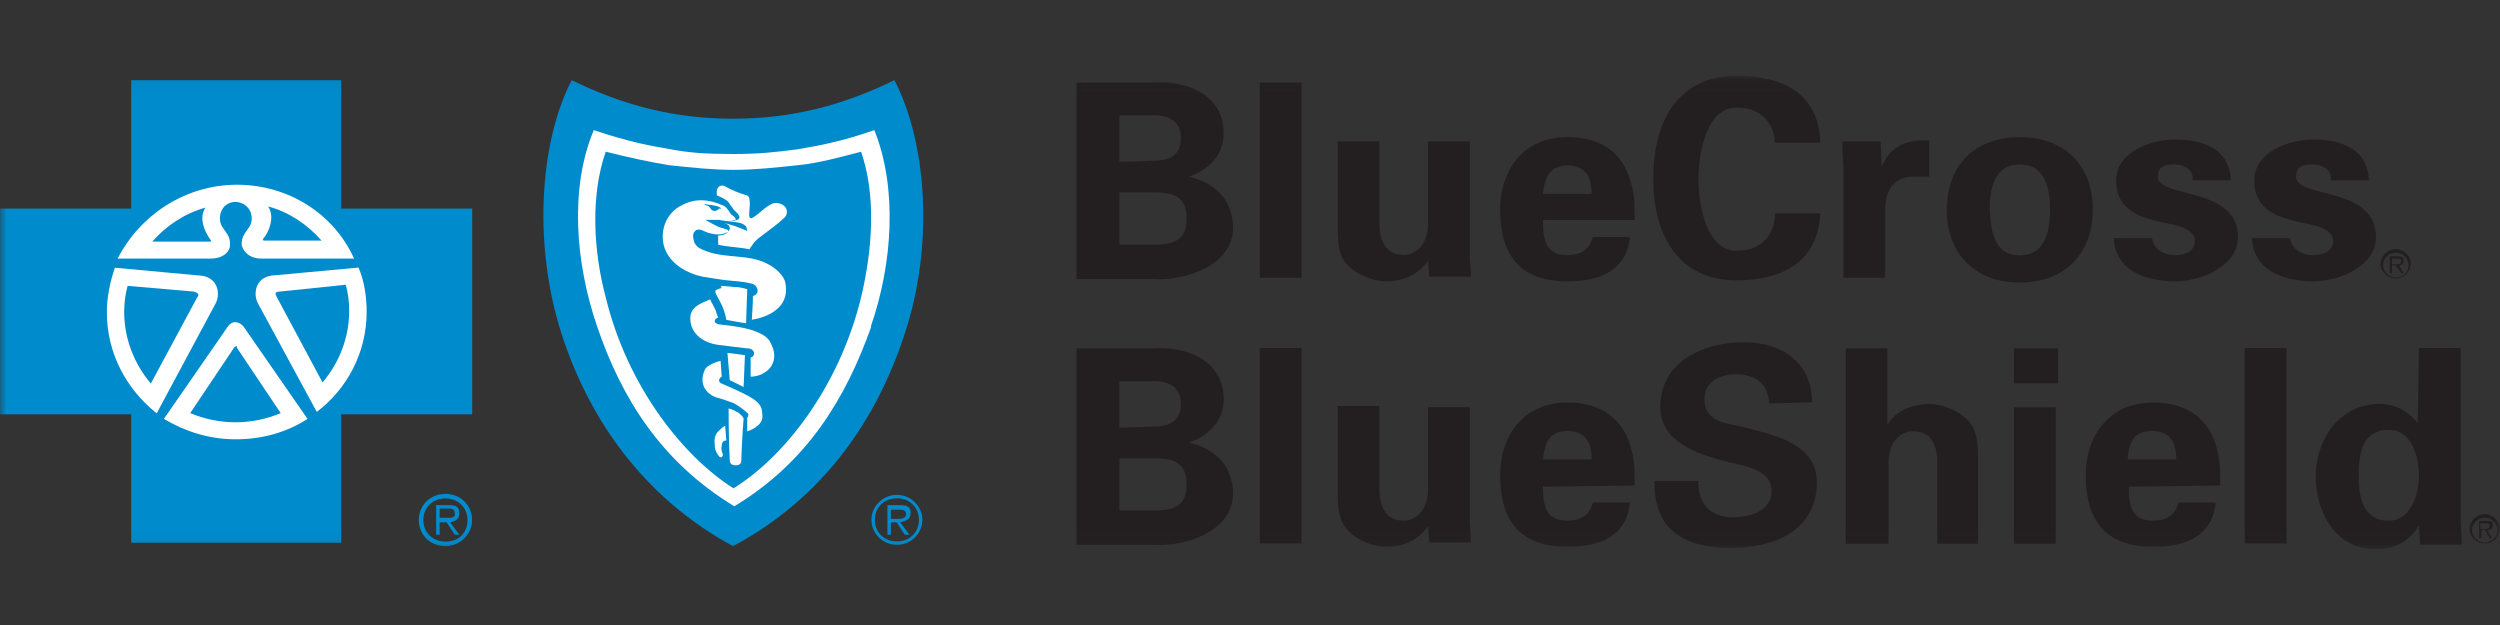
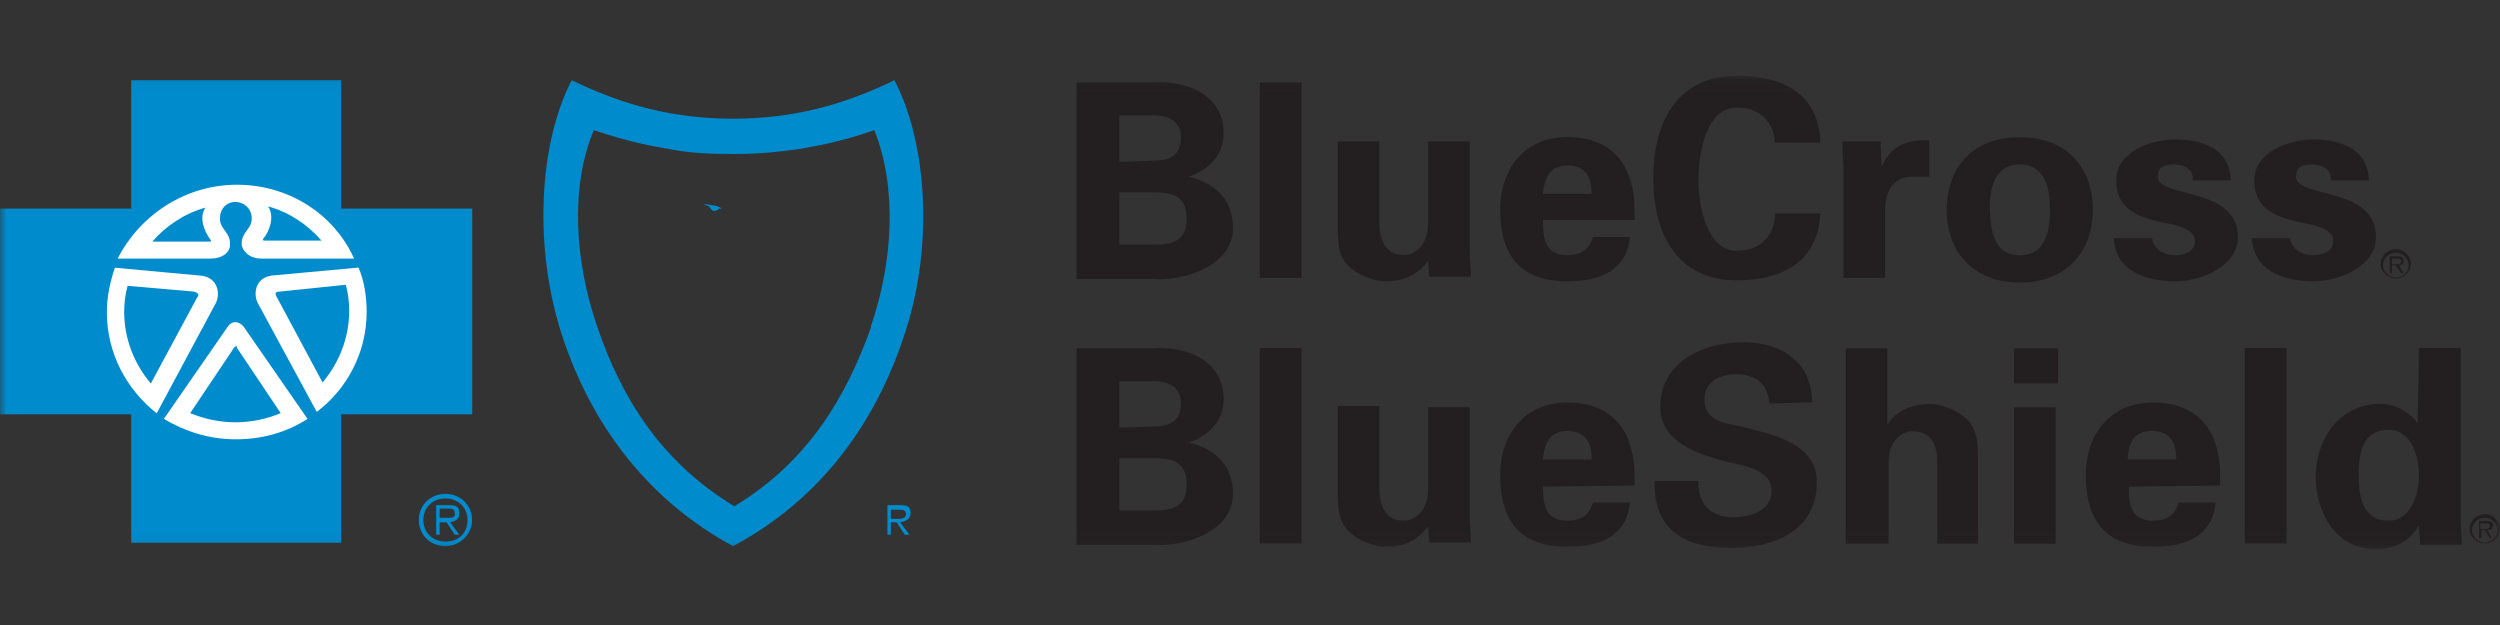
<svg xmlns="http://www.w3.org/2000/svg" width="200" height="50" viewBox="0 0 200 50" fill="none">
  <rect x="0" y="0" width="200" height="50" fill="#333333" stroke="none" />
  <mask id="mask0_1_76" style="mask-type:luminance" maskUnits="userSpaceOnUse" x="0" y="6" width="200" height="38">
    <path d="M200 6.046H0V43.954H200V6.046Z" fill="white" />
  </mask>
  <g mask="url(#mask0_1_76)">
    <path d="M18.837 35.693C24.941 35.693 29.882 30.843 29.882 24.869C29.882 18.895 24.941 14.046 18.837 14.046C12.732 14.046 7.791 18.895 7.791 24.869C7.791 30.843 12.732 35.693 18.837 35.693Z" fill="white" />
-     <path d="M58.549 11.039C53.83 11.039 46.575 8.856 46.575 8.856C46.575 8.856 45.007 12.856 45.007 18.32C45.007 23.784 49.634 38.137 59.02 41.771C59.02 41.771 72.379 33.51 72.379 19.052C72.379 10.412 71.085 8.869 71.085 8.869C71.085 8.869 63.294 11.052 58.549 11.052V11.039Z" fill="white" />
    <path d="M86.118 22.229V6.595H92.144C95.02 6.412 97.895 7.588 97.895 10.686C97.895 12.412 96.693 13.588 95.111 14.137C97.15 14.595 98.641 15.954 98.641 18.229C98.641 21.314 94.654 22.503 92.248 22.32H86.118V22.229ZM92.248 12.856C93.726 12.856 94.471 12.307 94.471 11.039C94.471 9.771 93.634 9.222 92.248 9.222H89.556V12.948L92.248 12.856ZM92.248 19.575C93.817 19.575 94.928 19.301 94.928 17.484C94.928 15.667 93.817 15.392 92.248 15.392H89.556V19.575H92.248ZM104.131 6.595V22.229H100.784V6.595H104.131ZM114.248 20.869C113.503 21.863 112.484 22.503 110.824 22.503C109.699 22.503 107.569 21.68 107.203 20.137C107.02 19.497 107.02 18.778 107.02 18.412V11.314H110.353V17.85C110.353 19.026 110.719 20.399 112.301 20.399C113.32 20.399 114.248 19.497 114.248 17.85V11.314H117.582V20.229C117.582 20.869 117.673 21.497 117.673 22.137H114.34L114.248 20.869ZM123.438 17.693C123.438 19.144 123.634 20.412 125.386 20.412C126.497 20.412 127.15 19.954 127.425 18.961H130.392C130.118 21.68 127.987 22.503 125.386 22.503C121.595 22.503 120.013 20.412 120.013 16.778C120.013 13.51 121.961 10.961 125.386 10.961C127.425 10.961 129.19 11.693 130.118 13.601C130.392 14.242 130.588 14.869 130.68 15.51C130.771 16.15 130.771 16.869 130.771 17.601H123.438V17.693ZM127.333 15.51C127.333 14.333 126.967 13.235 125.386 13.235C123.909 13.235 123.543 14.32 123.438 15.51H127.333ZM142 11.601C142 9.967 140.98 8.608 138.941 8.608C136.536 8.608 135.882 12.15 135.882 14.333C135.882 16.516 136.536 20.059 138.941 20.059C140.98 20.059 142 18.699 142 17.065H145.621C145.438 20.974 142.562 22.425 138.941 22.425C134.301 22.425 132.262 18.882 132.262 14.255C132.262 9.627 134.301 6.059 138.941 6.059C142.654 6.059 145.53 7.51 145.621 11.418H142V11.601ZM150.445 11.327L150.536 13.327C151.281 11.601 152.667 11.144 154.34 11.235V14.137H152.85C152.301 14.137 151.556 14.503 151.281 14.961C150.902 15.601 150.811 16.137 150.811 16.869V22.229H147.477V13.497C147.477 13.039 147.386 12.137 147.386 11.314H150.445V11.327ZM161.582 22.608C157.961 22.608 155.739 20.242 155.739 16.791C155.739 13.34 157.869 10.974 161.582 10.974C165.294 10.974 167.425 13.34 167.425 16.791C167.425 20.242 165.203 22.608 161.582 22.608ZM161.582 20.425C163.621 20.425 164 18.516 164 16.791C164 15.065 163.621 13.157 161.582 13.157C159.543 13.157 159.177 15.065 159.177 16.791C159.268 18.516 159.543 20.425 161.582 20.425ZM175.412 14.242C175.412 13.51 174.667 13.157 173.935 13.157C173.007 13.157 172.628 13.431 172.628 14.15C172.628 15.876 179.033 14.882 179.033 18.961C179.033 21.327 176.065 22.503 174.026 22.503C171.425 22.503 169.203 21.51 169.111 19.052H172.17C172.262 19.876 173.007 20.412 174.026 20.412C174.954 20.412 175.595 20.046 175.595 19.235C175.595 18.333 174.026 17.967 173.373 17.876C171.242 17.418 169.294 16.882 169.294 14.425C169.294 12.15 172.079 11.157 174.026 11.157C176.34 11.157 178.379 11.98 178.471 14.425H175.412V14.242ZM186.458 14.242C186.458 13.51 185.726 13.157 184.981 13.157C184.052 13.157 183.686 13.431 183.686 14.15C183.686 15.876 190.079 14.882 190.079 18.961C190.079 21.327 187.111 22.503 185.072 22.503C182.471 22.503 180.248 21.51 180.157 19.052H183.216C183.307 19.876 184.052 20.412 185.072 20.412C186 20.412 186.654 20.046 186.654 19.235C186.654 18.333 185.072 17.967 184.418 17.876C182.288 17.418 180.34 16.882 180.34 14.425C180.34 12.15 183.124 11.157 185.072 11.157C187.386 11.157 189.425 11.98 189.516 14.425H186.458V14.242ZM86.118 43.497V27.863H92.144C95.02 27.68 97.895 28.856 97.895 31.954C97.895 33.68 96.693 34.856 95.111 35.405C97.15 35.863 98.641 37.222 98.641 39.497C98.641 42.582 94.654 43.771 92.248 43.588H86.118V43.497ZM92.248 34.124C93.726 34.124 94.471 33.575 94.471 32.307C94.471 31.039 93.634 30.49 92.248 30.49H89.556V34.216L92.248 34.124ZM92.248 40.843C93.817 40.843 94.928 40.569 94.928 38.752C94.928 36.935 93.817 36.66 92.248 36.66H89.556V40.843H92.248ZM104.131 27.837V43.471H100.784V27.837H104.131ZM114.248 42.111C113.503 43.105 112.484 43.745 110.824 43.745C109.699 43.745 107.569 42.922 107.203 41.288C107.02 40.647 107.02 39.928 107.02 39.562V32.477H110.353V39.105C110.353 40.281 110.719 41.654 112.301 41.654C113.32 41.654 114.248 40.752 114.248 39.105V32.569H117.582V41.484C117.582 42.124 117.673 42.752 117.673 43.392H114.34L114.248 42.124V42.111ZM123.438 38.935C123.438 40.386 123.634 41.654 125.386 41.654C126.497 41.654 127.15 41.196 127.425 40.203H130.392C130.118 42.922 127.987 43.745 125.386 43.745C121.595 43.745 120.013 41.654 120.013 38.02C120.013 34.752 121.961 32.203 125.386 32.203C127.425 32.203 129.19 32.935 130.118 34.843C130.392 35.484 130.588 36.111 130.68 36.752C130.771 37.392 130.771 38.111 130.771 38.843L123.438 38.935ZM127.333 36.752C127.333 35.575 126.967 34.477 125.386 34.477C123.909 34.477 123.543 35.562 123.438 36.752H127.333ZM141.543 32.307C141.451 30.765 140.523 29.941 138.85 29.941C137.556 29.941 136.353 30.582 136.353 31.941C136.353 33.667 137.922 33.85 139.32 34.124C141.726 34.765 145.347 35.392 145.347 38.569C145.347 42.477 141.909 43.837 138.484 43.837C134.863 43.837 132.262 42.477 132.366 38.477H135.882C135.791 40.203 136.811 41.379 138.575 41.379C139.961 41.379 141.726 40.922 141.726 39.288C141.726 37.471 139.412 37.288 138.105 36.922C135.882 36.373 132.824 35.379 132.824 32.556C132.824 29.013 136.157 27.379 139.503 27.379C142.562 27.379 144.967 29.013 144.967 32.19L141.543 32.281V32.307ZM147.66 43.497V27.863H150.994V33.954C151.647 32.961 152.758 32.32 154.431 32.32C155.543 32.32 157.673 33.144 158.039 34.686C158.235 35.327 158.235 36.046 158.235 36.412V43.497H154.98V36.961C154.98 35.784 154.614 34.503 153.033 34.503C152.013 34.503 151.085 35.405 151.085 36.961V43.497H147.66ZM164.641 27.863V30.673H161.124V27.863H164.641ZM164.458 32.582V43.497H161.124V32.582H164.458ZM170.301 38.935C170.301 40.386 170.484 41.654 172.248 41.654C173.36 41.654 174.013 41.196 174.288 40.203H177.255C176.981 42.922 174.837 43.745 172.248 43.745C168.445 43.745 166.863 41.654 166.863 38.02C166.863 34.752 168.811 32.203 172.248 32.203C174.288 32.203 176.052 32.935 176.981 34.843C177.255 35.484 177.438 36.111 177.53 36.752C177.621 37.392 177.621 38.111 177.621 38.843L170.301 38.935ZM174.105 36.752C174.105 35.575 173.726 34.477 172.157 34.477C170.588 34.477 170.301 35.562 170.209 36.752H174.105ZM182.928 27.837V43.471H179.582V27.837H182.928ZM193.516 27.837H196.85V41.392C196.85 42.124 196.941 42.843 196.941 43.575H193.608C193.608 43.026 193.516 42.582 193.516 42.033C192.771 43.301 191.569 43.941 190.079 43.941C186.837 43.941 185.255 40.948 185.255 38.124C185.255 35.301 187.02 32.307 190.445 32.307C191.569 32.307 192.771 32.948 193.412 33.85L193.516 27.85V27.837ZM191.098 41.654C192.863 41.654 193.516 39.562 193.516 38.02C193.516 36.569 192.954 34.386 191.098 34.386C188.967 34.386 188.693 36.294 188.693 38.02C188.693 39.654 188.967 41.654 191.098 41.654ZM191.66 22.203C191.098 22.203 190.641 21.745 190.641 21.209C190.641 20.673 191.098 20.216 191.66 20.216C192.222 20.216 192.68 20.673 192.68 21.209C192.68 21.745 192.301 22.203 191.66 22.203ZM191.66 19.928C191.007 19.928 190.445 20.477 190.445 21.105C190.445 21.732 191.007 22.281 191.66 22.281C192.314 22.281 192.863 21.732 192.863 21.105C192.863 20.477 192.301 19.928 191.66 19.928Z" fill="#231F20" />
    <path d="M191.634 21.144H191.359V20.686H191.739C191.922 20.686 192.105 20.686 192.105 20.869C192.105 21.144 191.83 21.144 191.634 21.144ZM192.288 20.869C192.288 20.595 192.196 20.503 191.83 20.503H191.176V21.863H191.359V21.222H191.634L192.105 21.863H192.288L191.922 21.222C192.105 21.222 192.288 21.131 192.288 20.856V20.869ZM198.784 43.405C198.222 43.405 197.765 42.948 197.765 42.412C197.765 41.876 198.222 41.418 198.784 41.418C199.346 41.418 199.804 41.876 199.804 42.412C199.804 42.948 199.333 43.405 198.784 43.405ZM198.784 41.131C198.131 41.131 197.569 41.68 197.569 42.307C197.569 42.935 198.131 43.484 198.784 43.484C199.438 43.484 199.987 42.935 199.987 42.307C199.987 41.68 199.425 41.131 198.784 41.131Z" fill="#231F20" />
    <path d="M198.706 42.32H198.418V41.863H198.798C198.981 41.863 199.164 41.863 199.164 42.046C199.164 42.32 198.981 42.32 198.706 42.32ZM199.438 42.046C199.438 41.771 199.347 41.68 198.981 41.68H198.327V43.039H198.523V42.399H198.798L199.164 43.039H199.347L198.981 42.399C199.255 42.399 199.438 42.307 199.438 42.033V42.046Z" fill="#231F20" />
    <path d="M35.634 39.51C34.431 39.51 33.503 40.412 33.503 41.601C33.503 42.791 34.431 43.693 35.634 43.693C36.745 43.693 37.765 42.791 37.765 41.601C37.765 40.412 36.837 39.51 35.634 39.51ZM35.634 43.327C34.614 43.327 33.869 42.595 33.869 41.601C33.869 40.608 34.614 39.876 35.634 39.876C36.654 39.876 37.399 40.608 37.399 41.601C37.399 42.595 36.745 43.327 35.634 43.327Z" fill="#008BCC" />
    <path d="M36.745 41.052C36.745 40.595 36.562 40.412 35.908 40.412H34.889V42.778H35.176V41.784H35.725L36.379 42.778H36.745L36.013 41.784C36.471 41.693 36.745 41.51 36.745 41.052ZM35.634 41.418H35.176V40.686H35.817C36.105 40.686 36.379 40.686 36.379 41.052C36.471 41.51 35.908 41.418 35.634 41.418ZM18.928 27.693C18.863 27.693 18.81 27.719 18.745 27.784L15.216 33.052C16.34 33.51 17.543 33.784 18.837 33.784C20.131 33.784 21.346 33.51 22.457 33.052L18.928 27.784C19.02 27.693 18.928 27.693 18.928 27.693ZM15.503 23.327L10.209 22.869C10.026 23.51 9.935 24.229 9.935 24.961C9.935 27.144 10.771 29.144 12.065 30.686L15.778 23.784C15.961 23.601 15.869 23.418 15.503 23.327Z" fill="#008BCC" />
    <path d="M27.294 16.686V6.412H10.497V16.686H0V33.144H10.497V43.418H27.294V33.144H37.778V16.686H27.294ZM18.941 14.778C23.124 14.778 26.732 17.144 28.327 20.686H20.915C19.882 20.686 19.425 20.046 19.333 19.601C19.333 19.052 19.425 18.869 19.882 18.242C20.445 17.51 20.078 16.242 18.863 16.15C17.66 16.15 17.294 17.51 17.843 18.242C18.314 18.882 18.405 19.065 18.405 19.601C18.405 20.059 17.948 20.686 16.823 20.686H9.412C11.177 17.235 14.784 14.778 18.98 14.778H18.941ZM8.549 24.961C8.549 23.693 8.824 22.503 9.19 21.418L16.144 22.059C17.451 22.242 17.634 23.51 17.268 24.242L12.536 33.065C10.118 31.157 8.549 28.255 8.549 24.987V24.961ZM24.601 33.51C22.928 34.595 20.98 35.144 18.85 35.144C16.719 35.144 14.771 34.503 13.111 33.51L18.209 26.15C18.575 25.601 19.137 25.693 19.503 26.15L24.601 33.51ZM25.346 32.961L20.614 24.229C20.248 23.497 20.431 22.229 21.726 22.046L28.68 21.405C29.15 22.49 29.333 23.771 29.333 24.948C29.333 28.216 27.752 31.131 25.346 32.948V32.961Z" fill="#008BCC" />
    <path d="M25.712 19.235C24.601 17.967 23.124 16.961 21.451 16.516C22 17.34 21.543 18.516 21.085 19.065C20.98 19.157 21.085 19.248 21.085 19.248H25.712V19.235ZM22.379 23.327C22 23.327 22 23.51 22.105 23.693L25.804 30.595C27.111 29.052 27.935 27.052 27.935 24.869C27.935 24.137 27.843 23.418 27.66 22.778L22.379 23.327ZM16.445 16.608C14.771 17.065 13.294 18.059 12.183 19.327H16.811C16.902 19.327 16.902 19.235 16.811 19.144C16.353 18.503 15.882 17.418 16.445 16.595V16.608Z" fill="#008BCC" />
    <path d="M71.556 6.412C67.464 8.412 63.386 9.497 58.641 9.497C53.895 9.497 49.817 8.412 45.739 6.412C43.059 11.588 42.68 19.967 45.007 26.961C47.229 33.68 51.582 39.876 58.641 43.693C65.791 39.876 70.065 33.68 72.288 26.961C74.706 19.967 74.235 11.588 71.556 6.412ZM69.699 26.137C67.66 31.863 64.601 36.961 58.745 40.503C52.902 36.961 49.725 31.863 47.778 26.137C46.026 21.052 45.556 15.039 47.503 10.412C50.471 11.405 52.144 11.68 53.712 11.954C55.203 12.229 56.497 12.32 58.719 12.32C60.941 12.32 62.248 12.137 63.725 11.954C65.307 11.68 67.072 11.405 69.948 10.412C71.804 15.039 71.425 21.052 69.66 26.137H69.699Z" fill="#008BCC" />
-     <path d="M63.765 13.222C62.092 13.405 60.327 13.588 58.667 13.588C57.007 13.588 55.32 13.405 53.569 13.222C51.895 12.948 50.222 12.582 48.458 12.137C47.255 15.588 47.438 19.954 48.458 23.784C50.222 31.052 54.771 36.608 58.68 39.065C62.667 36.608 67.111 31.065 68.889 23.784C69.817 19.876 70.091 15.614 68.889 12.137C67.124 12.595 65.556 13.039 63.791 13.222H63.765ZM57.739 35.68C57.647 36.046 57.83 36.229 57.83 36.412C57.739 36.686 57.556 36.595 57.451 36.412C57.268 36.137 57.176 35.954 57.176 35.51C57.085 34.778 57.451 34.516 57.647 34.333C57.83 34.15 58.013 34.059 58.013 34.059L58.105 35.235C57.922 35.235 57.739 35.327 57.739 35.693V35.68ZM59.307 36.856C59.307 37.039 59.216 37.222 58.85 37.222C58.575 37.222 58.379 37.131 58.379 36.765C58.288 35.314 58.288 32.673 58.288 32.673C58.288 32.673 58.667 32.765 58.941 32.948C59.033 32.948 59.216 33.131 59.399 33.314C59.399 33.405 59.49 33.405 59.49 33.497C59.399 34.49 59.307 36.399 59.307 36.856ZM60.51 34.137C60.144 34.412 59.778 34.503 59.778 34.503V33.418C59.778 33.418 59.869 33.327 59.869 33.144C59.778 32.961 59.033 32.412 58.667 32.242C58.196 32.059 57.647 31.876 57.268 31.784C56.34 31.418 55.974 30.608 56.34 29.693C56.431 29.327 56.902 29.144 57.085 29.052C57.268 28.961 57.647 28.869 57.647 28.869L57.739 30.137C57.739 30.137 57.647 30.137 57.556 30.32C57.451 30.503 57.647 30.686 57.739 30.686C58.379 30.961 59.216 31.327 59.869 31.68C60.706 32.137 60.98 32.503 60.98 33.131C61.072 33.588 60.797 33.954 60.51 34.124V34.137ZM58.196 28.229C58.85 28.32 59.033 28.32 59.595 28.412L59.49 30.961L58.941 30.686L58.379 30.412L58.196 28.229ZM61.908 28.778C61.817 29.235 61.542 29.601 61.072 29.863C60.614 30.137 60.052 30.137 60.052 30.137V28.595C60.052 28.595 60.144 28.595 60.235 28.503C60.327 28.412 60.327 28.32 60.327 28.229C60.327 28.137 60.235 28.046 60.144 27.954C59.961 27.863 59.778 27.863 59.686 27.863L57.451 27.588C56.157 27.405 55.137 26.595 55.229 25.314C55.32 24.49 56.157 24.229 56.81 23.954L57.268 24.856C57.359 25.222 57.451 25.405 57.451 25.405C57.451 25.405 57.176 25.497 57.176 25.68C57.176 25.863 57.451 25.954 57.556 25.954C58.471 26.046 59.778 26.229 60.418 26.503C60.889 26.686 61.255 26.869 61.542 27.235C61.908 27.876 62 28.32 61.908 28.778ZM57.647 22.869C57.647 22.869 57.922 22.869 58.758 22.961C59.307 22.961 59.778 23.144 59.778 23.144L59.686 25.863C59.033 25.771 58.667 25.68 58.105 25.588C57.922 24.595 57.647 24.229 57.268 23.497C57.176 23.314 57.268 23.222 57.268 23.222C57.359 23.131 57.739 23.039 57.739 23.039L57.647 22.856V22.869ZM60.144 25.588C60.144 25.588 60.235 24.32 60.235 23.68C60.614 23.588 60.706 23.222 60.51 22.948C60.418 22.765 60.144 22.673 60.052 22.673C59.307 22.49 58.667 22.49 57.922 22.399C57.268 22.307 56.719 22.216 56.157 22.124C54.954 21.85 53.843 21.222 53.281 20.124C52.641 18.765 53.19 17.039 54.588 16.399C55.608 15.85 56.719 15.941 57.739 16.399C58.105 16.49 58.288 16.856 58.471 17.131C58.575 17.222 58.758 17.314 58.85 17.497C58.941 17.588 58.758 17.588 58.758 17.588C58.575 17.68 57.739 17.68 57.556 17.588H56.431C56.719 17.771 57.085 17.954 57.451 18.137C57.647 18.229 57.83 18.229 58.013 18.32C58.105 18.32 58.288 18.412 58.288 18.503C58.288 18.595 58.105 18.595 57.922 18.686C57.647 18.778 57.268 18.778 56.902 18.686C56.34 18.595 56.065 18.229 55.699 18.412C55.412 18.595 55.412 18.869 55.503 19.235C55.608 19.784 56.157 19.967 56.627 20.137C58.196 20.686 59.961 20.32 61.438 21.131C62 21.405 62.745 22.033 62.837 22.673C63.294 25.222 60.144 25.575 60.144 25.575V25.588ZM62.928 17.131C62.837 17.405 62.745 17.405 62.562 17.588C62.183 17.954 61.634 18.32 61.072 18.765C60.706 19.039 60.418 19.222 60.144 19.667C60.052 19.758 59.961 19.941 59.961 19.941C59.033 19.758 58.196 19.758 57.451 19.575V18.843C57.451 18.843 58.288 18.843 58.379 18.294C58.379 18.294 58.379 18.111 58.288 18.02C58.196 17.928 57.922 17.837 57.83 17.837C58.471 17.928 59.124 18.203 59.778 18.477C59.778 18.386 59.686 18.111 59.686 18.111C59.595 18.02 59.49 17.928 59.216 17.837C58.85 17.745 57.83 17.654 57.83 17.654H58.667C58.85 17.654 59.124 17.562 59.124 17.471C59.216 17.379 59.124 17.196 58.941 17.013L58.667 16.739C58.575 16.556 58.379 16.373 58.288 16.19C58.105 15.915 57.359 15.64 57.359 15.64C57.359 15.64 57.268 15.183 57.451 15C57.556 14.817 57.922 14.817 58.013 14.909C58.471 15.183 59.124 15.457 59.778 15.64C59.895 15.706 59.961 15.823 59.961 16.007C60.052 16.464 59.869 17.091 59.961 17.366C59.961 17.457 60.144 17.457 60.144 17.457C60.797 17.091 61.163 16.556 61.817 16.281C62.275 16.098 63.111 16.464 62.928 17.105V17.131ZM71.752 39.588C70.641 39.588 69.713 40.49 69.713 41.588C69.713 42.686 70.641 43.588 71.752 43.588C72.863 43.588 73.791 42.686 73.791 41.588C73.791 40.49 72.863 39.588 71.752 39.588ZM71.752 43.314C70.732 43.314 69.987 42.582 69.987 41.588C69.987 40.595 70.732 39.863 71.752 39.863C72.771 39.863 73.516 40.595 73.516 41.588C73.516 42.582 72.771 43.314 71.752 43.314Z" fill="#008BCC" />
    <path d="M72.85 41.052C72.85 40.595 72.667 40.412 72.013 40.412H70.993V42.778H71.268V41.784H71.739L72.379 42.778H72.758L72.013 41.784C72.484 41.693 72.85 41.51 72.85 41.052ZM71.739 41.51H71.268V40.778H71.922C72.196 40.778 72.484 40.778 72.484 41.144C72.484 41.51 72.013 41.51 71.739 41.51ZM56.693 16.503C56.889 16.686 56.889 16.869 57.163 16.869C57.346 16.869 57.438 16.778 57.529 16.686H57.725C57.438 16.412 56.797 16.412 56.327 16.32C56.51 16.503 56.601 16.412 56.693 16.503Z" fill="#008BCC" />
  </g>
</svg>